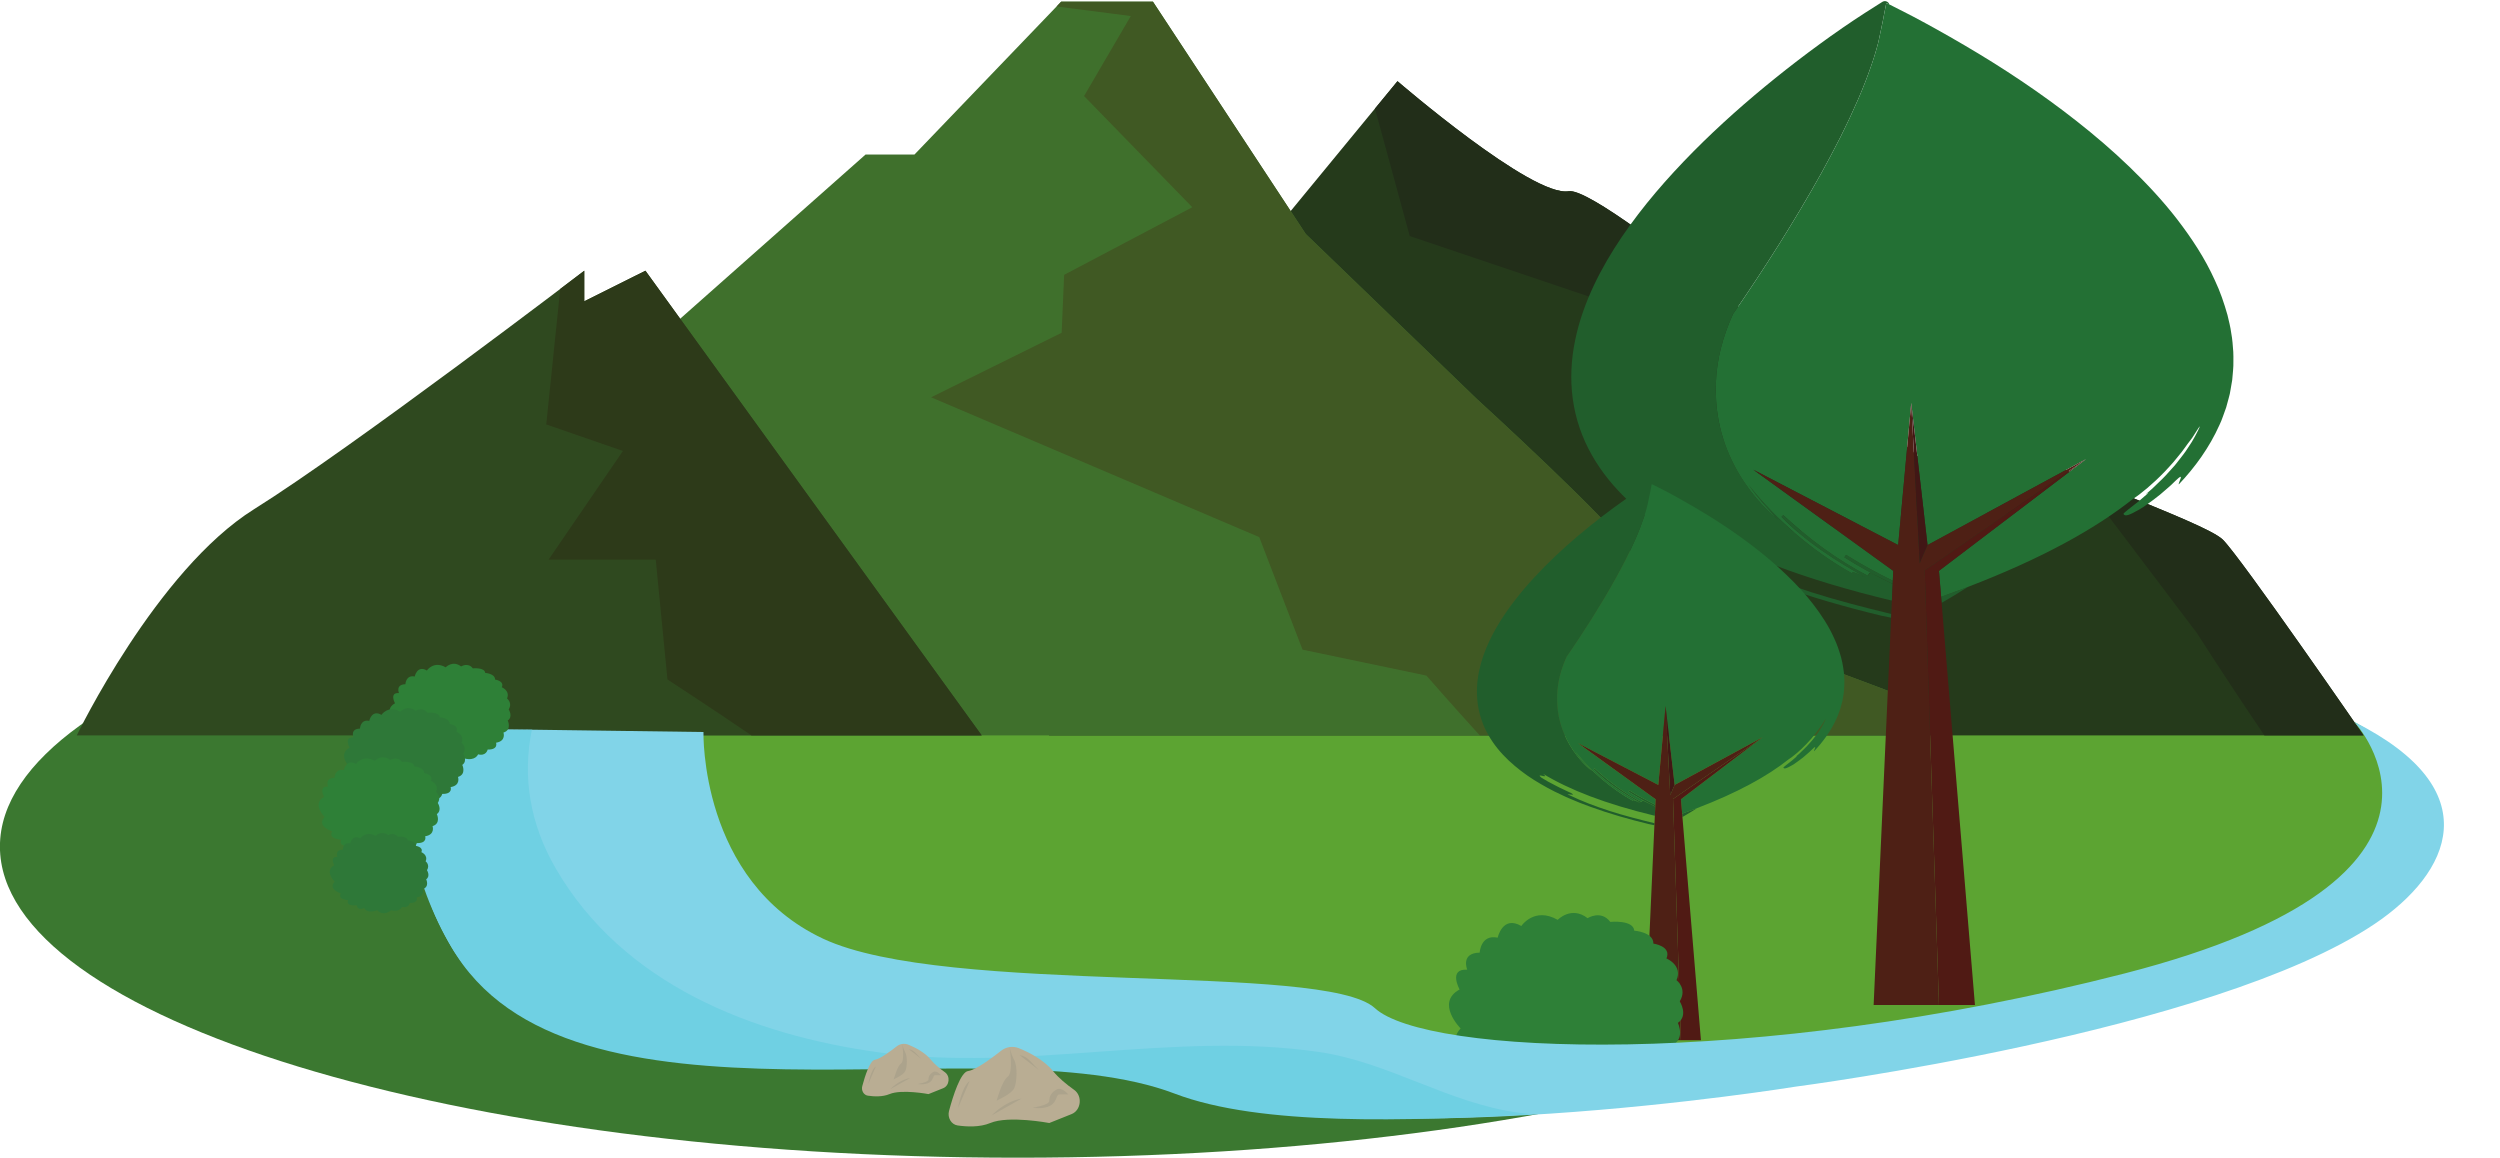
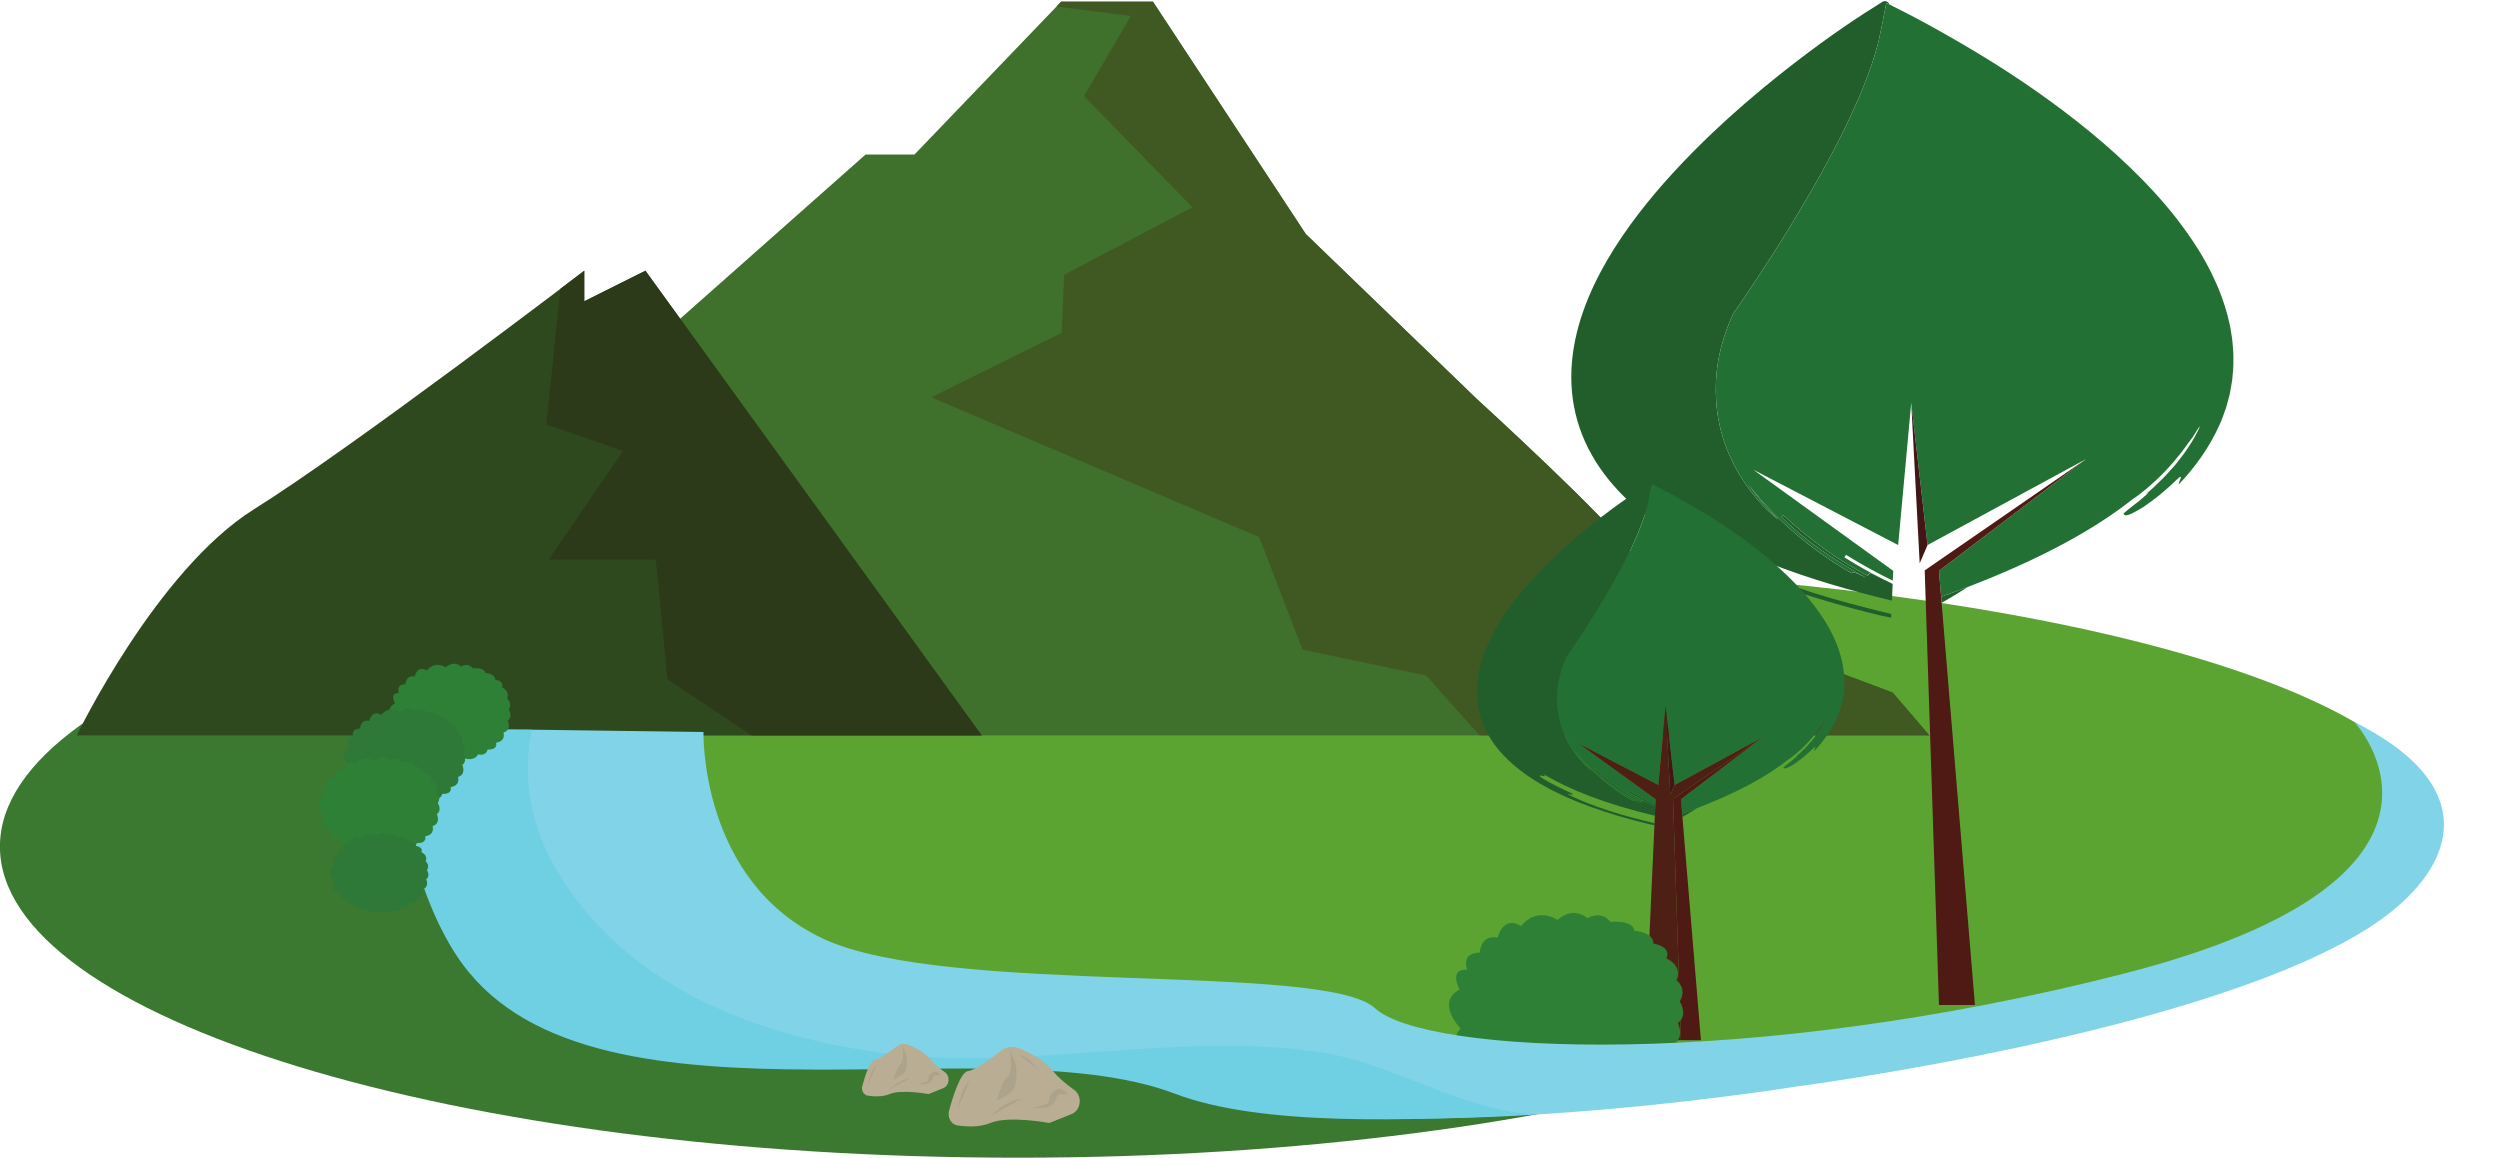
<svg xmlns="http://www.w3.org/2000/svg" height="200.1" preserveAspectRatio="xMidYMid meet" version="1.0" viewBox="1.5 112.5 431.9 200.1" width="431.9" zoomAndPan="magnify">
  <g>
    <g>
      <path d="M 353.203 258.754 C 353.203 288.438 274.469 312.504 177.348 312.504 C 80.223 312.504 1.488 288.438 1.488 258.754 C 1.488 229.07 80.223 205.008 177.348 205.008 C 274.469 205.008 353.203 229.07 353.203 258.754" fill="#3b7830" />
    </g>
    <g>
      <path d="M 423.105 255.324 C 423.105 280.125 344.371 300.23 247.25 300.23 C 150.125 300.23 71.391 280.125 71.391 255.324 C 71.391 230.52 150.125 210.414 247.25 210.414 C 344.371 210.414 423.105 230.52 423.105 255.324" fill="#5ca432" />
    </g>
    <g>
-       <path d="M 409.832 239.551 C 409.832 239.551 388.707 208.918 385.535 205.746 C 382.367 202.578 353.848 193.07 346.453 187.789 L 334.832 193.07 C 334.832 193.07 278.848 144.48 272.508 145.535 C 266.172 146.594 242.93 126.523 242.93 126.523 L 215.996 159.27 L 188.004 211.027 L 182.719 239.551 L 409.832 239.551" fill="#253a1b" />
-     </g>
+       </g>
    <g>
-       <path d="M 284.957 166.75 L 285.051 166.895 L 309.879 204.633 L 335.566 201.176 L 365.383 201.172 L 381.031 221.867 C 384.477 227.23 388.863 233.91 392.699 239.551 L 409.832 239.551 C 409.832 239.551 388.707 208.918 385.535 205.746 C 382.367 202.578 353.848 193.07 346.453 187.789 L 334.832 193.07 C 334.832 193.07 278.848 144.48 272.508 145.535 C 266.172 146.594 242.93 126.523 242.93 126.523 L 239.039 131.258 L 245.047 153.281 L 284.957 166.75" fill="#222e19" />
-     </g>
+       </g>
    <g>
      <path d="M 114.059 171.945 L 151.031 139.199 L 159.48 139.199 L 184.832 112.789 L 200.68 112.789 L 227.086 152.93 L 256.664 181.453 C 256.664 181.453 280.961 203.637 283.07 207.859 C 285.184 212.086 297.859 221.594 302.086 222.648 C 306.312 223.703 328.496 232.156 328.496 232.156 L 334.832 239.551 L 97.156 239.551 L 114.059 171.945" fill="#3f702c" />
    </g>
    <g>
      <path d="M 188.781 129.094 L 207.48 148.301 L 185.34 159.98 L 184.91 169.988 L 162.355 181.137 L 219.047 205.293 L 226.527 224.738 L 247.922 229.215 L 248.035 229.34 C 248.125 229.445 252.266 234.188 257.148 239.551 L 334.832 239.551 L 328.496 232.156 C 328.496 232.156 306.312 223.703 302.086 222.648 C 297.859 221.594 285.184 212.086 283.07 207.859 C 280.961 203.637 256.664 181.453 256.664 181.453 L 227.086 152.93 L 200.68 112.789 L 184.832 112.789 L 184.035 113.621 L 196.855 115.27 L 188.781 129.094" fill="#405923" />
    </g>
    <g>
      <path d="M 14.762 239.551 C 14.762 239.551 28.496 211.027 45.398 200.465 C 62.297 189.902 102.438 159.27 102.438 159.27 L 102.438 164.551 L 113.004 159.27 L 171.102 239.551 L 14.762 239.551" fill="#2f491f" />
    </g>
    <g>
      <path d="M 109.113 190.41 L 96.281 209.172 L 114.785 209.172 L 116.809 229.883 C 118.539 231.016 125.328 235.457 131.324 239.551 L 171.102 239.551 L 113.004 159.27 L 102.438 164.551 L 102.438 159.27 C 102.438 159.27 100.891 160.449 98.285 162.422 L 95.871 185.828 L 109.113 190.41" fill="#2d3a19" />
    </g>
    <g>
-       <path d="M 320.422 208.352 C 320.34 208.473 320.203 208.676 320.133 208.781 C 321.211 209.461 322.848 210.445 324.531 211.355 C 325.938 212.125 327.367 212.844 328.477 213.375 L 328.5 212.812 C 326.094 211.648 323.301 210.16 320.422 208.352" fill="#215e2c" />
-     </g>
+       </g>
    <g>
      <path d="M 314.379 214.797 C 309.719 213.285 305.43 211.648 301.887 209.926 C 301.281 209.676 301.156 209.555 301.254 209.543 C 301.352 209.531 301.684 209.594 302.02 209.641 C 302.699 209.734 303.383 209.797 302.246 209.164 C 301.645 208.918 300.922 208.547 300.109 208.172 C 299.305 207.781 298.406 207.395 297.551 206.922 C 296.688 206.461 295.82 206.004 295.031 205.586 C 294.258 205.125 293.555 204.711 292.992 204.375 C 291.988 203.535 292.672 203.695 293.34 203.848 C 294.012 204 294.672 204.145 293.684 203.312 C 293.633 203.27 293.574 203.219 293.512 203.172 C 301.605 208.121 312.949 212.574 328.344 216.262 L 328.477 213.379 C 326.188 212.277 324.156 211.172 324.496 211.547 C 324.32 211.789 324.367 211.727 324.191 211.973 C 321.895 210.805 319.137 209.117 316.527 207.227 C 313.918 205.348 311.473 203.254 309.578 201.5 L 309.27 201.797 C 311.082 203.664 313.582 205.758 316.242 207.605 C 318.898 209.465 321.695 211.098 323.965 212.328 C 321.629 211.199 321.566 211.289 321.414 211.535 C 318.004 209.621 314.797 207.348 311.809 204.801 C 308.832 202.238 306.055 199.422 303.59 196.254 C 305.117 198.441 306.875 200.441 308.758 202.285 C 307.688 201.488 306.336 200.242 304.957 198.609 C 303.578 196.98 302.164 194.965 301.012 192.691 C 300.438 191.559 299.91 190.367 299.488 189.145 C 299.262 188.539 299.094 187.91 298.906 187.297 C 298.754 186.676 298.582 186.059 298.473 185.438 C 297.961 182.969 297.863 180.562 297.945 178.523 C 298.016 176.566 298.312 174.594 298.801 172.652 C 299.043 171.68 299.344 170.723 299.676 169.77 C 299.855 169.297 300.02 168.816 300.211 168.348 C 300.441 167.812 300.668 167.277 300.898 166.738 L 301.547 165.809 L 302.031 165.102 C 302.355 164.629 302.68 164.152 303.004 163.672 C 303.645 162.711 304.293 161.738 304.941 160.766 C 306.23 158.812 307.512 156.824 308.781 154.812 C 311.316 150.785 313.789 146.652 316.125 142.461 C 317.285 140.359 318.41 138.246 319.484 136.121 C 320.551 133.992 321.559 131.852 322.492 129.703 C 323.426 127.559 324.258 125.402 324.973 123.254 C 325.141 122.719 325.34 122.184 325.484 121.648 L 325.715 120.84 C 325.867 120.316 326 119.82 326.109 119.297 C 326.328 118.242 326.551 117.195 326.77 116.152 C 326.973 115.105 327.172 114.066 327.371 113.027 C 327.457 113.062 327.531 113.078 327.629 113.125 L 327.91 113.266 C 327.746 112.754 327.145 112.535 326.691 112.824 L 323.73 114.703 C 322.441 115.531 321.148 116.402 319.863 117.281 L 317.727 118.777 L 315.793 120.176 C 313.219 122.051 310.699 123.988 308.223 125.98 C 303.273 129.965 298.504 134.18 294.016 138.711 C 289.539 143.242 285.32 148.082 281.691 153.422 C 279.883 156.094 278.227 158.895 276.832 161.855 C 275.441 164.82 274.305 167.953 273.629 171.242 C 272.945 174.527 272.742 177.98 273.211 181.398 C 273.672 184.812 274.816 188.16 276.527 191.145 C 278.223 194.141 280.426 196.777 282.863 199.066 C 285.305 201.355 287.957 203.359 290.723 205.117 C 293.504 206.832 296.355 208.422 299.289 209.754 C 300.023 210.09 300.746 210.457 301.488 210.766 L 303.715 211.695 L 304.824 212.16 C 305.195 212.316 305.57 212.449 305.945 212.59 L 308.191 213.438 C 314.203 215.629 320.316 217.367 326.457 218.855 C 327.191 219.016 327.762 219.133 328.211 219.215 L 328.238 218.574 C 323.488 217.426 318.766 216.199 314.379 214.797" fill="#215e2c" />
    </g>
    <g>
-       <path d="M 336.848 215.605 L 336.934 216.648 C 338.473 215.773 339.988 214.855 341.473 213.895 C 339.984 214.465 338.449 215.031 336.867 215.594 C 336.859 215.598 336.855 215.602 336.848 215.605" fill="#215e2c" />
+       <path d="M 336.848 215.605 L 336.934 216.648 C 338.473 215.773 339.988 214.855 341.473 213.895 C 339.984 214.465 338.449 215.031 336.867 215.594 " fill="#215e2c" />
    </g>
    <g>
      <path d="M 387.32 173.281 C 387.238 172.207 387.176 171.125 386.973 170.07 C 386.836 169 386.562 167.969 386.32 166.926 C 385.742 164.879 385.055 162.859 384.156 160.965 C 382.43 157.121 380.129 153.645 377.629 150.391 C 375.117 147.137 372.32 144.164 369.414 141.355 C 366.504 138.547 363.445 135.93 360.312 133.465 C 354.043 128.527 347.469 124.18 340.816 120.281 C 339.203 119.336 337.559 118.395 335.871 117.457 C 335.297 117.141 334.719 116.82 334.141 116.504 C 333.387 116.098 332.633 115.68 331.879 115.293 C 331.125 114.906 330.371 114.52 329.613 114.133 L 328.484 113.559 L 327.914 113.27 L 327.91 113.266 L 327.629 113.125 C 327.531 113.078 327.457 113.062 327.371 113.027 C 327.172 114.066 326.973 115.105 326.77 116.152 C 326.551 117.195 326.328 118.242 326.109 119.297 C 326 119.82 325.867 120.316 325.715 120.84 L 325.484 121.648 C 325.34 122.184 325.141 122.719 324.973 123.254 C 324.258 125.402 323.426 127.559 322.492 129.703 C 321.559 131.852 320.551 133.992 319.484 136.121 C 318.41 138.246 317.285 140.359 316.125 142.461 C 313.789 146.652 311.316 150.785 308.781 154.812 C 307.512 156.824 306.23 158.812 304.941 160.766 C 304.293 161.738 303.645 162.711 303.004 163.672 C 302.68 164.152 302.355 164.629 302.031 165.102 L 301.547 165.809 L 300.898 166.738 C 300.668 167.277 300.441 167.812 300.211 168.348 C 300.02 168.816 299.855 169.297 299.676 169.77 C 299.344 170.723 299.043 171.68 298.801 172.652 C 298.312 174.594 298.016 176.566 297.945 178.523 C 297.863 180.562 297.961 182.969 298.473 185.438 C 298.582 186.059 298.754 186.676 298.906 187.297 C 299.094 187.91 299.262 188.539 299.488 189.145 C 299.91 190.367 300.438 191.559 301.012 192.691 C 302.164 194.965 303.578 196.98 304.957 198.609 C 306.336 200.242 307.688 201.488 308.758 202.285 C 306.875 200.441 305.117 198.441 303.59 196.254 C 306.055 199.422 308.832 202.238 311.809 204.801 C 314.797 207.348 318.004 209.621 321.414 211.535 C 321.566 211.289 321.629 211.199 323.965 212.328 C 321.695 211.098 318.898 209.465 316.242 207.605 C 313.582 205.758 311.082 203.664 309.27 201.797 L 309.578 201.5 C 311.473 203.254 313.918 205.348 316.527 207.227 C 319.133 209.113 321.883 210.797 324.18 211.965 C 324.25 211.844 324.391 211.602 324.461 211.48 C 324.523 211.371 326.395 212.379 328.477 213.379 L 328.477 213.375 C 327.367 212.844 325.938 212.125 324.531 211.355 C 322.848 210.445 321.211 209.461 320.133 208.781 C 320.203 208.676 320.34 208.473 320.422 208.352 C 323.301 210.16 326.094 211.648 328.5 212.812 L 328.578 211.121 L 304.398 193.641 L 329.426 206.66 L 331.684 182.105 L 334.504 206.66 L 361.891 191.809 L 336.477 211.121 L 336.848 215.602 C 336.855 215.598 336.859 215.598 336.867 215.594 C 338.449 215.031 339.984 214.465 341.473 213.895 C 354.086 209.059 363.391 203.938 370.012 198.676 C 371.25 197.91 373.469 196.074 375.457 194.004 C 375.984 193.422 376.543 192.859 377.027 192.281 C 377.508 191.691 377.969 191.129 378.391 190.609 C 378.805 190.082 379.137 189.574 379.453 189.156 C 379.762 188.734 380.047 188.402 380.223 188.137 C 380.723 187.336 381.07 186.801 381.277 186.496 C 381.488 186.191 381.535 186.105 381.516 186.227 C 381.5 186.352 381.348 186.652 381.117 187.102 C 380.875 187.547 380.59 188.16 380.164 188.836 C 379.945 189.168 379.711 189.527 379.465 189.906 C 379.211 190.277 378.969 190.691 378.652 191.07 C 378.348 191.461 378.035 191.863 377.715 192.273 C 377.551 192.48 377.395 192.691 377.223 192.895 C 377.043 193.094 376.863 193.289 376.684 193.492 C 376.324 193.891 375.957 194.293 375.594 194.695 C 375.234 195.102 374.824 195.461 374.445 195.836 C 374.062 196.207 373.684 196.57 373.312 196.93 C 372.934 197.273 372.547 197.59 372.184 197.902 C 373.254 197.176 372.281 198.008 371.059 199.043 C 369.801 200.031 368.262 201.18 368.352 201.297 C 368.527 201.52 368.695 201.746 369.895 201.164 C 370.195 201.02 370.559 200.824 371.008 200.566 C 371.227 200.434 371.473 200.293 371.734 200.125 C 371.992 199.945 372.27 199.75 372.57 199.535 C 373.168 199.098 373.887 198.605 374.664 197.957 C 375.051 197.625 375.461 197.27 375.902 196.891 C 376.344 196.508 376.816 196.102 377.277 195.617 C 379.191 193.742 377.711 195.984 377.914 196.18 C 380.707 193.234 383.199 189.809 384.941 185.902 C 385.184 185.426 385.359 184.918 385.547 184.414 C 385.727 183.91 385.922 183.406 386.09 182.898 L 386.516 181.336 C 386.582 181.074 386.66 180.812 386.719 180.551 L 386.863 179.75 C 386.953 179.219 387.062 178.684 387.137 178.148 L 387.281 176.527 C 387.344 175.988 387.34 175.449 387.34 174.906 C 387.332 174.367 387.363 173.82 387.32 173.281" fill="#237034" />
    </g>
    <g>
-       <path d="M 334.012 211.043 L 361.891 191.809 L 334.504 206.66 L 333.145 209.816 L 331.684 182.105 L 329.426 206.66 L 304.398 193.641 L 328.578 211.121 L 328.5 212.812 L 328.477 213.375 L 328.477 213.379 L 328.344 216.262 L 328.238 218.574 L 328.211 219.215 L 325.188 286.121 L 336.477 286.121 L 334.012 211.043" fill="#4e2015" />
-     </g>
+       </g>
    <g>
      <path d="M 336.848 215.602 L 336.477 211.121 L 361.891 191.809 L 334.012 211.043 L 336.477 286.121 L 342.691 286.121 L 336.934 216.648 L 336.848 215.605 L 336.848 215.602" fill="#501a14" />
    </g>
    <g>
      <path d="M 334.504 206.66 L 331.684 182.105 L 333.145 209.816 Z M 334.504 206.66" fill="#411715" />
    </g>
    <g>
      <path d="M 282.996 249.043 C 282.949 249.109 282.875 249.223 282.836 249.281 C 283.43 249.656 284.34 250.203 285.273 250.711 C 286.055 251.137 286.848 251.535 287.465 251.832 L 287.477 251.52 C 286.141 250.871 284.59 250.047 282.996 249.043" fill="#215e2c" />
    </g>
    <g>
      <path d="M 279.641 252.621 C 277.055 251.781 274.676 250.871 272.711 249.914 C 272.371 249.777 272.305 249.711 272.355 249.703 C 272.41 249.695 272.594 249.734 272.781 249.758 C 273.16 249.812 273.539 249.844 272.91 249.492 C 272.574 249.359 272.172 249.152 271.723 248.941 C 271.273 248.727 270.777 248.512 270.301 248.246 C 269.82 247.992 269.344 247.738 268.902 247.508 C 268.477 247.254 268.086 247.023 267.773 246.836 C 267.215 246.367 267.594 246.457 267.965 246.543 C 268.34 246.629 268.703 246.711 268.156 246.246 C 268.129 246.223 268.094 246.195 268.059 246.168 C 272.551 248.914 278.848 251.387 287.391 253.434 L 287.465 251.832 C 286.191 251.223 285.066 250.605 285.258 250.816 C 285.16 250.949 285.184 250.914 285.086 251.051 C 283.812 250.402 282.281 249.469 280.836 248.418 C 279.383 247.375 278.027 246.215 276.977 245.242 L 276.805 245.402 C 277.812 246.441 279.199 247.605 280.676 248.629 C 282.148 249.66 283.699 250.566 284.961 251.25 C 283.664 250.625 283.629 250.672 283.543 250.809 C 281.652 249.746 279.871 248.484 278.215 247.074 C 276.562 245.652 275.023 244.086 273.652 242.328 C 274.5 243.543 275.477 244.652 276.523 245.676 C 275.93 245.234 275.176 244.543 274.41 243.637 C 273.648 242.73 272.863 241.613 272.223 240.352 C 271.902 239.723 271.609 239.062 271.379 238.383 C 271.254 238.047 271.156 237.699 271.055 237.359 C 270.969 237.012 270.875 236.672 270.812 236.328 C 270.531 234.957 270.477 233.621 270.52 232.488 C 270.562 231.402 270.723 230.309 270.996 229.23 C 271.129 228.691 271.297 228.16 271.48 227.633 C 271.578 227.371 271.672 227.102 271.777 226.844 C 271.906 226.547 272.031 226.246 272.16 225.949 L 272.52 225.434 L 272.789 225.043 C 272.969 224.777 273.148 224.516 273.328 224.246 C 273.684 223.715 274.043 223.176 274.402 222.637 C 275.117 221.551 275.828 220.449 276.535 219.332 C 277.941 217.098 279.312 214.805 280.609 212.477 C 281.254 211.312 281.879 210.137 282.473 208.957 C 283.066 207.777 283.625 206.59 284.145 205.398 C 284.66 204.207 285.121 203.012 285.52 201.82 C 285.613 201.52 285.723 201.223 285.805 200.926 L 285.93 200.477 C 286.016 200.188 286.09 199.914 286.152 199.621 C 286.273 199.039 286.395 198.457 286.516 197.875 C 286.629 197.297 286.738 196.719 286.852 196.145 C 286.898 196.16 286.941 196.172 286.992 196.195 L 287.148 196.277 C 287.059 195.992 286.727 195.871 286.473 196.031 L 284.832 197.074 C 284.113 197.535 283.398 198.016 282.684 198.504 L 281.5 199.336 L 280.426 200.109 C 278.996 201.152 277.598 202.227 276.227 203.332 C 273.477 205.543 270.832 207.883 268.34 210.395 C 265.855 212.91 263.516 215.598 261.504 218.559 C 260.496 220.043 259.578 221.598 258.805 223.242 C 258.031 224.887 257.402 226.621 257.023 228.449 C 256.648 230.273 256.535 232.188 256.797 234.086 C 257.051 235.98 257.684 237.84 258.637 239.492 C 259.574 241.156 260.801 242.621 262.152 243.891 C 263.508 245.16 264.977 246.273 266.512 247.246 C 268.059 248.199 269.637 249.082 271.27 249.82 C 271.676 250.008 272.074 250.211 272.488 250.383 L 274.34 251.156 C 274.543 251.242 274.754 251.316 274.961 251.395 L 276.207 251.863 C 279.543 253.082 282.938 254.047 286.344 254.871 C 286.75 254.961 287.066 255.023 287.316 255.07 L 287.332 254.719 C 284.695 254.078 282.074 253.398 279.641 252.621" fill="#215e2c" />
    </g>
    <g>
      <path d="M 292.109 253.07 L 292.156 253.648 C 293.012 253.16 293.852 252.652 294.676 252.117 C 293.852 252.438 292.996 252.75 292.121 253.062 C 292.117 253.062 292.113 253.066 292.109 253.07" fill="#215e2c" />
    </g>
    <g>
      <path d="M 320.121 229.582 C 320.074 228.984 320.039 228.387 319.926 227.801 C 319.852 227.203 319.699 226.633 319.562 226.055 C 319.242 224.918 318.863 223.797 318.363 222.746 C 317.406 220.613 316.129 218.684 314.738 216.879 C 313.348 215.07 311.797 213.422 310.184 211.863 C 308.566 210.305 306.871 208.852 305.133 207.484 C 301.652 204.746 298.004 202.332 294.312 200.172 C 293.418 199.645 292.504 199.121 291.566 198.602 C 291.25 198.426 290.93 198.25 290.609 198.07 C 290.188 197.848 289.77 197.613 289.352 197.398 C 288.934 197.188 288.516 196.973 288.098 196.758 L 287.469 196.438 L 287.152 196.277 L 287.148 196.277 L 286.992 196.195 C 286.941 196.172 286.898 196.16 286.852 196.145 C 286.738 196.719 286.629 197.297 286.516 197.875 C 286.395 198.457 286.273 199.039 286.152 199.621 C 286.09 199.914 286.016 200.188 285.93 200.477 L 285.805 200.926 C 285.723 201.223 285.613 201.52 285.52 201.82 C 285.121 203.012 284.66 204.207 284.145 205.398 C 283.625 206.59 283.066 207.777 282.473 208.957 C 281.879 210.137 281.254 211.312 280.609 212.477 C 279.312 214.805 277.941 217.098 276.535 219.332 C 275.828 220.449 275.117 221.551 274.402 222.637 C 274.043 223.176 273.684 223.715 273.328 224.246 C 273.148 224.516 272.969 224.777 272.789 225.043 L 272.52 225.434 L 272.16 225.949 C 272.031 226.246 271.906 226.547 271.777 226.844 C 271.672 227.102 271.578 227.371 271.48 227.633 C 271.297 228.16 271.129 228.691 270.996 229.23 C 270.723 230.309 270.562 231.402 270.52 232.488 C 270.477 233.621 270.531 234.957 270.812 236.328 C 270.875 236.672 270.969 237.012 271.055 237.359 C 271.156 237.699 271.254 238.047 271.379 238.383 C 271.609 239.062 271.902 239.723 272.223 240.352 C 272.863 241.613 273.648 242.73 274.41 243.637 C 275.176 244.543 275.93 245.234 276.523 245.676 C 275.477 244.652 274.5 243.543 273.652 242.328 C 275.023 244.086 276.562 245.652 278.215 247.074 C 279.871 248.484 281.652 249.746 283.543 250.809 C 283.629 250.672 283.664 250.625 284.961 251.25 C 283.699 250.566 282.148 249.66 280.676 248.629 C 279.199 247.605 277.812 246.441 276.805 245.402 L 276.977 245.242 C 278.027 246.215 279.383 247.375 280.836 248.418 C 282.277 249.465 283.805 250.402 285.078 251.047 C 285.117 250.98 285.195 250.848 285.234 250.777 C 285.27 250.719 286.309 251.277 287.465 251.832 C 286.848 251.535 286.055 251.137 285.273 250.711 C 284.34 250.203 283.43 249.656 282.836 249.281 C 282.875 249.223 282.949 249.109 282.996 249.043 C 284.59 250.047 286.141 250.871 287.477 251.52 L 287.52 250.582 L 274.102 240.879 L 287.988 248.105 L 289.242 234.477 L 290.809 248.105 L 306.008 239.863 L 291.902 250.582 L 292.109 253.066 C 292.113 253.066 292.117 253.062 292.121 253.062 C 292.996 252.75 293.852 252.438 294.676 252.117 C 301.676 249.438 306.84 246.594 310.512 243.676 C 311.199 243.25 312.434 242.23 313.535 241.078 C 313.828 240.758 314.137 240.445 314.406 240.125 C 314.676 239.797 314.93 239.484 315.164 239.195 C 315.391 238.906 315.578 238.621 315.754 238.391 C 315.926 238.156 316.082 237.973 316.18 237.824 C 316.461 237.379 316.648 237.086 316.766 236.914 C 316.883 236.746 316.91 236.699 316.898 236.766 C 316.891 236.836 316.805 237 316.676 237.25 C 316.543 237.496 316.383 237.84 316.148 238.211 C 316.027 238.398 315.898 238.598 315.762 238.805 C 315.617 239.012 315.484 239.242 315.309 239.453 C 315.141 239.668 314.969 239.895 314.789 240.121 C 314.699 240.234 314.613 240.352 314.516 240.465 C 314.418 240.574 314.316 240.684 314.219 240.797 C 314.016 241.02 313.812 241.242 313.613 241.465 C 313.41 241.691 313.184 241.887 312.977 242.098 C 312.762 242.305 312.551 242.508 312.348 242.703 C 312.137 242.895 311.922 243.07 311.719 243.242 C 312.312 242.844 311.773 243.301 311.098 243.879 C 310.398 244.426 309.543 245.062 309.594 245.129 C 309.688 245.25 309.781 245.379 310.449 245.055 C 310.617 244.977 310.816 244.867 311.066 244.723 C 311.188 244.648 311.324 244.57 311.473 244.477 C 311.613 244.379 311.766 244.27 311.934 244.152 C 312.266 243.906 312.664 243.637 313.098 243.273 C 313.309 243.09 313.539 242.895 313.781 242.684 C 314.027 242.473 314.289 242.246 314.547 241.977 C 315.609 240.934 314.785 242.18 314.898 242.289 C 316.449 240.652 317.836 238.754 318.801 236.586 C 318.934 236.32 319.031 236.039 319.137 235.758 C 319.234 235.477 319.344 235.199 319.438 234.918 L 319.672 234.051 C 319.711 233.906 319.754 233.762 319.785 233.613 L 319.867 233.172 C 319.918 232.875 319.977 232.578 320.016 232.281 L 320.098 231.383 C 320.133 231.082 320.129 230.781 320.129 230.48 C 320.125 230.184 320.145 229.879 320.121 229.582" fill="#237034" />
    </g>
    <g>
      <path d="M 290.535 250.535 L 306.008 239.863 L 290.809 248.105 L 290.055 249.855 L 289.242 234.477 L 287.988 248.105 L 274.102 240.879 L 287.52 250.582 L 287.477 251.52 L 287.465 251.832 L 287.391 253.434 L 287.332 254.719 L 287.316 255.07 L 285.641 292.203 L 291.902 292.203 L 290.535 250.535" fill="#4e2015" />
    </g>
    <g>
      <path d="M 292.109 253.066 L 291.902 250.582 L 306.008 239.863 L 290.535 250.535 L 291.902 292.203 L 295.352 292.203 L 292.156 253.648 L 292.109 253.07 L 292.109 253.066" fill="#501a14" />
    </g>
    <g>
      <path d="M 290.809 248.105 L 289.242 234.477 L 290.055 249.855 Z M 290.809 248.105" fill="#411715" />
    </g>
    <g>
      <path d="M 270.609 271.414 C 270.609 271.414 272.961 268.941 275.773 271.125 C 275.773 271.125 278.086 269.645 279.691 271.766 C 279.691 271.766 283.676 271.363 283.836 273.281 C 283.836 273.281 287.164 273.52 287.141 275.516 C 287.141 275.516 290.32 275.949 289.395 278.086 C 289.395 278.086 292.242 279.254 291.137 281.84 C 291.137 281.84 293.043 283.27 291.691 285.492 C 291.691 285.492 293.234 287.91 291.371 289.215 C 291.371 289.215 292.855 292.336 289.934 293.238 C 289.934 293.238 290.938 296.082 287.469 296.637 C 287.469 296.637 288.336 299.004 284.656 298.922 C 284.656 298.922 284.207 301.223 281.449 300.523 C 281.449 300.523 280.562 302.844 276.926 301.91 C 276.926 301.91 274.145 304.656 271.27 301.91 C 271.27 301.91 267.246 303.605 265.949 300.934 C 265.949 300.934 263.398 302.469 262.883 299.828 C 262.883 299.828 258.367 300.566 259.324 297.766 C 259.324 297.766 254.797 297.488 256.398 294.992 C 256.398 294.992 250.922 293.363 253.836 290.172 C 253.836 290.172 249.43 285.75 253.66 283.441 C 253.66 283.441 251.648 279.82 254.98 280.023 C 254.98 280.023 253.773 277.141 257.133 277.074 C 257.133 277.074 257.285 273.867 260.242 274.492 C 260.242 274.492 261.082 270.574 264.324 272.477 C 264.324 272.477 266.578 269.105 270.609 271.414" fill="#2e8037" />
    </g>
    <g>
      <path d="M 88.949 238.5 C 88.949 238.5 63.949 249.043 79.031 275.332 C 99.188 310.465 169.699 287.797 202.363 300.23 C 235.031 312.668 311.699 300.23 311.699 300.23 C 311.699 300.23 383.809 290.879 411.723 272.133 C 424.809 263.34 431.699 249.043 408.219 237.215 C 408.219 237.215 433.434 264 368.566 280.668 C 303.699 297.332 247.711 294.688 239.039 286.676 C 230.363 278.668 165.031 284.668 143.699 274.668 C 122.363 264.668 123.031 238.965 123.031 238.965 L 88.949 238.5" fill="#81d4e8" />
    </g>
    <g>
      <path d="M 263.906 304.734 C 251.723 303.105 241.496 296.004 229.332 294.234 C 204.129 290.566 178.699 297.77 153.402 294.312 C 131.488 291.316 109.125 282.551 97.52 262.547 C 93.039 254.832 91.73 246.699 93.387 238.562 L 83.074 238.688 C 83.074 238.688 62.824 247.062 79.43 276.012 C 99.586 311.141 171.781 289.004 204.449 301.438 C 219.336 307.105 244.578 306.145 266.324 305.012 C 265.516 304.934 264.711 304.844 263.906 304.734" fill="#6fd0e3" />
    </g>
    <g>
      <path d="M 78.492 227.785 C 78.492 227.785 79.711 226.508 81.16 227.637 C 81.16 227.637 82.355 226.871 83.184 227.965 C 83.184 227.965 85.242 227.762 85.324 228.75 C 85.324 228.75 87.043 228.871 87.031 229.902 C 87.031 229.902 88.676 230.129 88.195 231.23 C 88.195 231.23 89.668 231.836 89.094 233.172 C 89.094 233.172 90.082 233.906 89.383 235.059 C 89.383 235.059 90.18 236.305 89.219 236.98 C 89.219 236.98 89.984 238.594 88.477 239.059 C 88.477 239.059 88.992 240.527 87.199 240.812 C 87.199 240.812 87.648 242.035 85.75 241.992 C 85.75 241.992 85.516 243.18 84.094 242.82 C 84.094 242.82 83.637 244.02 81.758 243.535 C 81.758 243.535 80.32 244.953 78.836 243.535 C 78.836 243.535 76.758 244.41 76.086 243.031 C 76.086 243.031 74.77 243.824 74.504 242.461 C 74.504 242.461 72.172 242.84 72.668 241.395 C 72.668 241.395 70.328 241.254 71.156 239.965 C 71.156 239.965 68.328 239.121 69.832 237.473 C 69.832 237.473 67.555 235.191 69.742 233.996 C 69.742 233.996 68.703 232.125 70.422 232.23 C 70.422 232.23 69.797 230.742 71.535 230.711 C 71.535 230.711 71.613 229.051 73.141 229.375 C 73.141 229.375 73.574 227.352 75.246 228.336 C 75.246 228.336 76.414 226.594 78.492 227.785" fill="#2e8037" />
    </g>
    <g>
      <path d="M 70.641 235.449 C 70.641 235.449 71.859 234.176 73.309 235.301 C 73.309 235.301 74.504 234.535 75.332 235.633 C 75.332 235.633 77.391 235.426 77.473 236.414 C 77.473 236.414 79.191 236.539 79.18 237.566 C 79.18 237.566 80.824 237.793 80.344 238.898 C 80.344 238.898 81.816 239.5 81.242 240.836 C 81.242 240.836 82.23 241.574 81.531 242.723 C 81.531 242.723 82.328 243.969 81.367 244.645 C 81.367 244.645 82.133 246.258 80.625 246.723 C 80.625 246.723 81.141 248.191 79.348 248.477 C 79.348 248.477 79.797 249.699 77.898 249.656 C 77.898 249.656 77.664 250.844 76.242 250.484 C 76.242 250.484 75.785 251.684 73.906 251.199 C 73.906 251.199 72.469 252.617 70.984 251.199 C 70.984 251.199 68.906 252.078 68.234 250.695 C 68.234 250.695 66.918 251.488 66.652 250.125 C 66.652 250.125 64.32 250.508 64.816 249.062 C 64.816 249.062 62.477 248.918 63.301 247.629 C 63.301 247.629 60.477 246.785 61.98 245.137 C 61.98 245.137 59.703 242.855 61.891 241.664 C 61.891 241.664 60.852 239.793 62.57 239.898 C 62.57 239.898 61.945 238.406 63.684 238.375 C 63.684 238.375 63.762 236.719 65.289 237.039 C 65.289 237.039 65.723 235.02 67.395 236 C 67.395 236 68.562 234.262 70.641 235.449" fill="#2e7838" />
    </g>
    <g>
      <path d="M 66.242 243.949 C 66.242 243.949 67.461 242.672 68.91 243.801 C 68.91 243.801 70.105 243.035 70.934 244.129 C 70.934 244.129 72.992 243.922 73.074 244.914 C 73.074 244.914 74.793 245.035 74.781 246.066 C 74.781 246.066 76.426 246.289 75.945 247.395 C 75.945 247.395 77.418 247.996 76.844 249.332 C 76.844 249.332 77.832 250.07 77.133 251.219 C 77.133 251.219 77.93 252.469 76.969 253.141 C 76.969 253.141 77.734 254.754 76.227 255.223 C 76.227 255.223 76.742 256.688 74.949 256.977 C 74.949 256.977 75.398 258.199 73.5 258.156 C 73.5 258.156 73.266 259.344 71.844 258.98 C 71.844 258.98 71.387 260.18 69.508 259.699 C 69.508 259.699 68.07 261.117 66.586 259.699 C 66.586 259.699 64.508 260.574 63.836 259.195 C 63.836 259.195 62.52 259.984 62.254 258.621 C 62.254 258.621 59.922 259.004 60.418 257.559 C 60.418 257.559 58.078 257.414 58.906 256.125 C 58.906 256.125 56.078 255.285 57.582 253.637 C 57.582 253.637 55.305 251.352 57.492 250.16 C 57.492 250.16 56.453 248.289 58.172 248.395 C 58.172 248.395 57.547 246.906 59.285 246.871 C 59.285 246.871 59.363 245.215 60.891 245.539 C 60.891 245.539 61.324 243.516 62.996 244.496 C 62.996 244.496 64.164 242.758 66.242 243.949" fill="#2e8037" />
    </g>
    <g>
      <path d="M 66.383 256.906 C 66.383 256.906 67.375 255.867 68.559 256.785 C 68.559 256.785 69.531 256.16 70.207 257.055 C 70.207 257.055 71.887 256.887 71.953 257.695 C 71.953 257.695 73.355 257.797 73.348 258.637 C 73.348 258.637 74.688 258.82 74.297 259.719 C 74.297 259.719 75.496 260.211 75.031 261.301 C 75.031 261.301 75.836 261.902 75.266 262.84 C 75.266 262.84 75.914 263.859 75.129 264.406 C 75.129 264.406 75.758 265.723 74.523 266.105 C 74.523 266.105 74.949 267.301 73.484 267.535 C 73.484 267.535 73.852 268.535 72.301 268.496 C 72.301 268.496 72.113 269.469 70.949 269.172 C 70.949 269.172 70.578 270.152 69.043 269.758 C 69.043 269.758 67.871 270.914 66.66 269.758 C 66.66 269.758 64.965 270.473 64.418 269.348 C 64.418 269.348 63.344 269.992 63.125 268.879 C 63.125 268.879 61.223 269.191 61.629 268.012 C 61.629 268.012 59.719 267.895 60.395 266.844 C 60.395 266.844 58.086 266.156 59.316 264.812 C 59.316 264.812 57.457 262.949 59.242 261.977 C 59.242 261.977 58.395 260.449 59.797 260.535 C 59.797 260.535 59.289 259.32 60.703 259.293 C 60.703 259.293 60.77 257.941 62.016 258.207 C 62.016 258.207 62.367 256.555 63.734 257.355 C 63.734 257.355 64.684 255.938 66.383 256.906" fill="#2e7838" />
    </g>
    <g>
      <path d="M 186.621 304.973 C 188.289 304.305 188.551 301.824 187.055 300.773 C 185.754 299.852 184.391 298.734 183.41 297.527 C 181.824 295.586 179.254 294.293 177.535 293.59 C 176.492 293.164 175.328 293.336 174.422 294.047 C 172.777 295.348 170.047 297.363 168.758 297.527 C 167.453 297.695 166.148 301.82 165.453 304.422 C 165.145 305.574 165.836 306.766 166.918 306.93 C 168.504 307.164 170.75 307.277 172.578 306.512 C 175.766 305.176 182.773 306.512 182.773 306.512 L 186.621 304.973" fill="#b9ad93" />
    </g>
    <g>
      <path d="M 167.023 303.879 C 166.996 303.699 167.738 300.316 168.867 299.371 C 168.914 299.332 168.965 299.297 169.012 299.266" fill="#aca38c" />
    </g>
    <g>
      <path d="M 174.078 302.438 C 174.078 302.438 176.27 301.477 176.73 300.469 C 177.188 299.457 177.305 296.738 176.73 295.664 C 176.152 294.59 175.922 293.449 175.922 293.449 C 175.922 293.449 176.602 297.812 175.598 298.508 C 174.598 299.203 173.676 302.68 173.676 302.68" fill="#aca38c" />
    </g>
    <g>
      <path d="M 179.895 303.879 C 179.895 303.879 182.773 303.438 182.773 302.68 C 182.773 301.922 183.121 301.227 184.043 300.719 C 184.965 300.215 186.059 301.574 186.059 301.574 C 186.059 301.574 185.078 301.543 184.504 301.574 C 183.926 301.605 184.156 302.805 182.977 303.5 C 181.797 304.195 179.895 303.879 179.895 303.879" fill="#aca38c" />
    </g>
    <g>
      <path d="M 172.812 305.207 C 172.812 305.207 174.945 302.828 177.996 302.281" fill="#aca38c" />
    </g>
    <g>
      <path d="M 180.988 297.371 C 179.609 296.043 179.055 294.996 177.648 294.777" fill="#aca38c" />
    </g>
    <g>
      <path d="M 164.441 300.5 C 165.543 300.059 165.715 298.422 164.73 297.727 C 163.871 297.117 162.973 296.379 162.32 295.586 C 161.273 294.301 159.578 293.445 158.441 292.984 C 157.754 292.703 156.984 292.816 156.387 293.285 C 155.301 294.145 153.496 295.477 152.648 295.586 C 151.785 295.695 150.926 298.418 150.465 300.137 C 150.262 300.898 150.715 301.684 151.434 301.789 C 152.477 301.945 153.965 302.023 155.172 301.516 C 157.273 300.637 161.902 301.516 161.902 301.516 L 164.441 300.5" fill="#b9ad93" />
    </g>
    <g>
      <path d="M 151.504 299.777 C 151.484 299.66 151.973 297.426 152.719 296.801 C 152.75 296.777 152.781 296.754 152.816 296.73" fill="#aca38c" />
    </g>
    <g>
      <path d="M 156.16 298.828 C 156.16 298.828 157.605 298.191 157.91 297.523 C 158.215 296.855 158.289 295.062 157.91 294.352 C 157.531 293.645 157.379 292.891 157.379 292.891 C 157.379 292.891 157.824 295.773 157.164 296.23 C 156.504 296.691 155.895 298.984 155.895 298.984" fill="#aca38c" />
    </g>
    <g>
      <path d="M 160.004 299.777 C 160.004 299.777 161.902 299.488 161.902 298.984 C 161.902 298.484 162.133 298.027 162.738 297.691 C 163.348 297.359 164.07 298.254 164.07 298.254 C 164.07 298.254 163.426 298.234 163.043 298.254 C 162.664 298.277 162.816 299.07 162.035 299.527 C 161.258 299.988 160.004 299.777 160.004 299.777" fill="#aca38c" />
    </g>
    <g>
      <path d="M 155.324 300.656 C 155.324 300.656 156.73 299.086 158.746 298.723" fill="#aca38c" />
    </g>
    <g>
-       <path d="M 160.723 295.48 C 159.812 294.602 159.445 293.91 158.52 293.77" fill="#aca38c" />
-     </g>
+       </g>
  </g>
</svg>